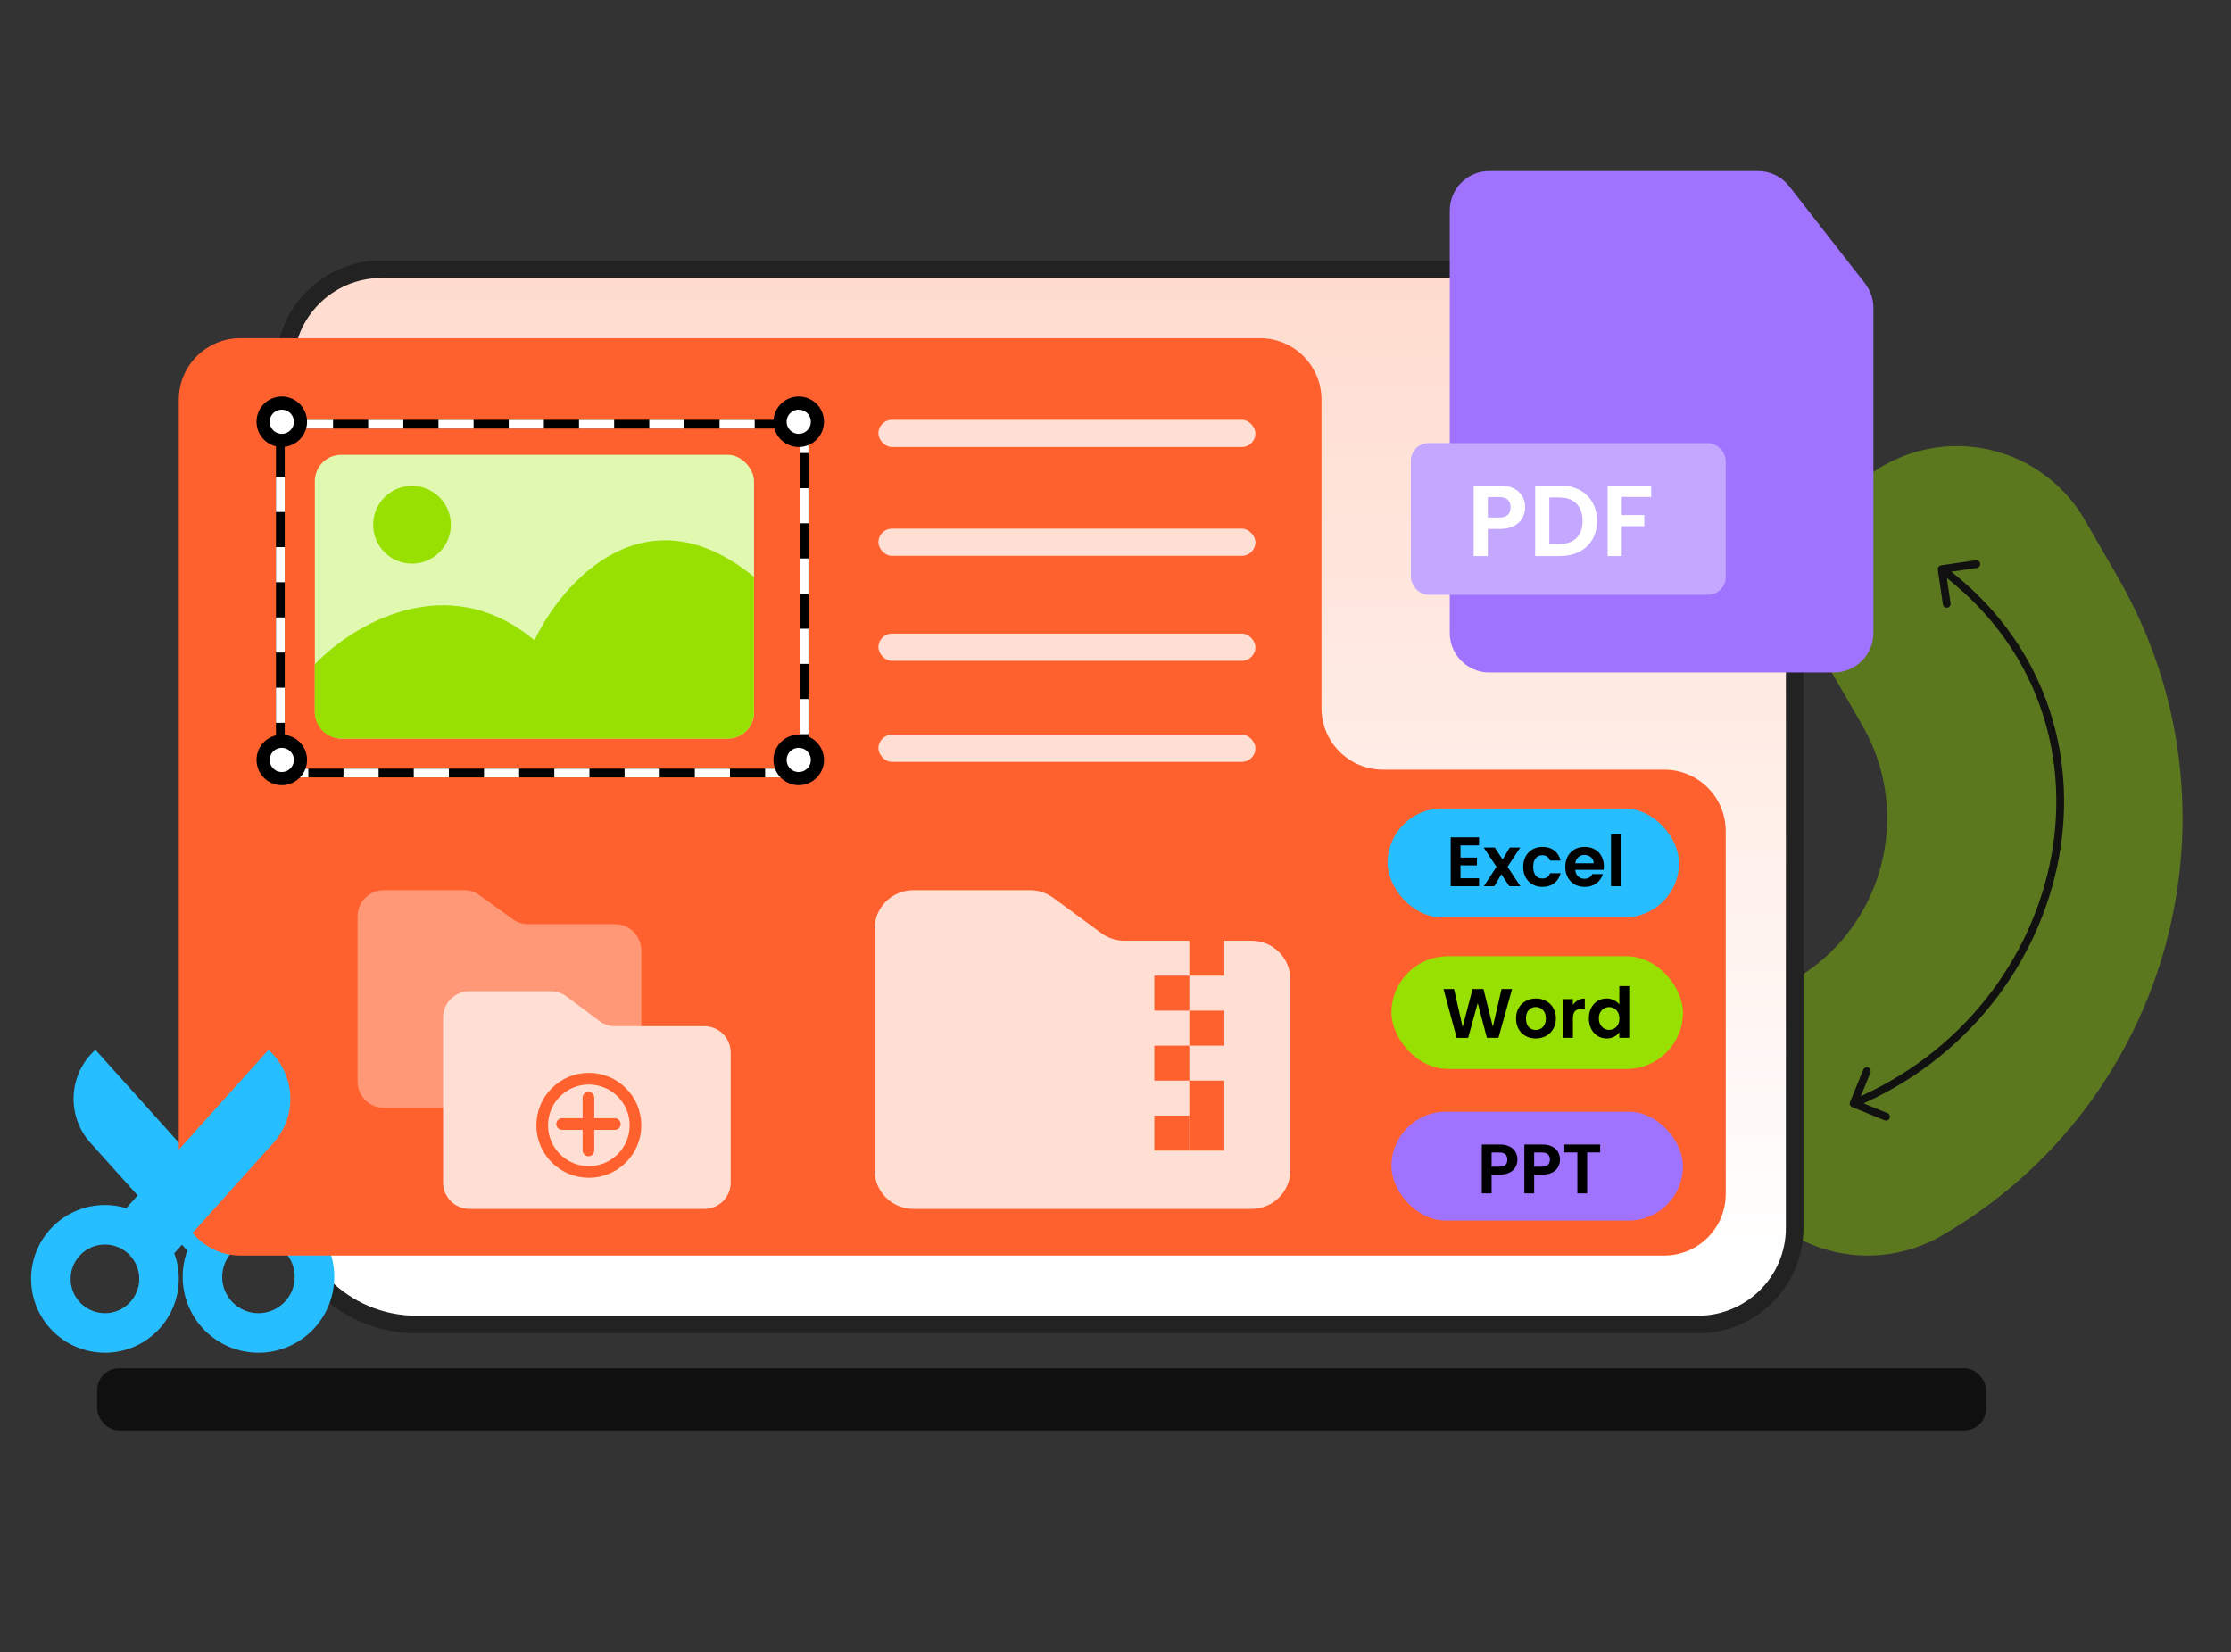
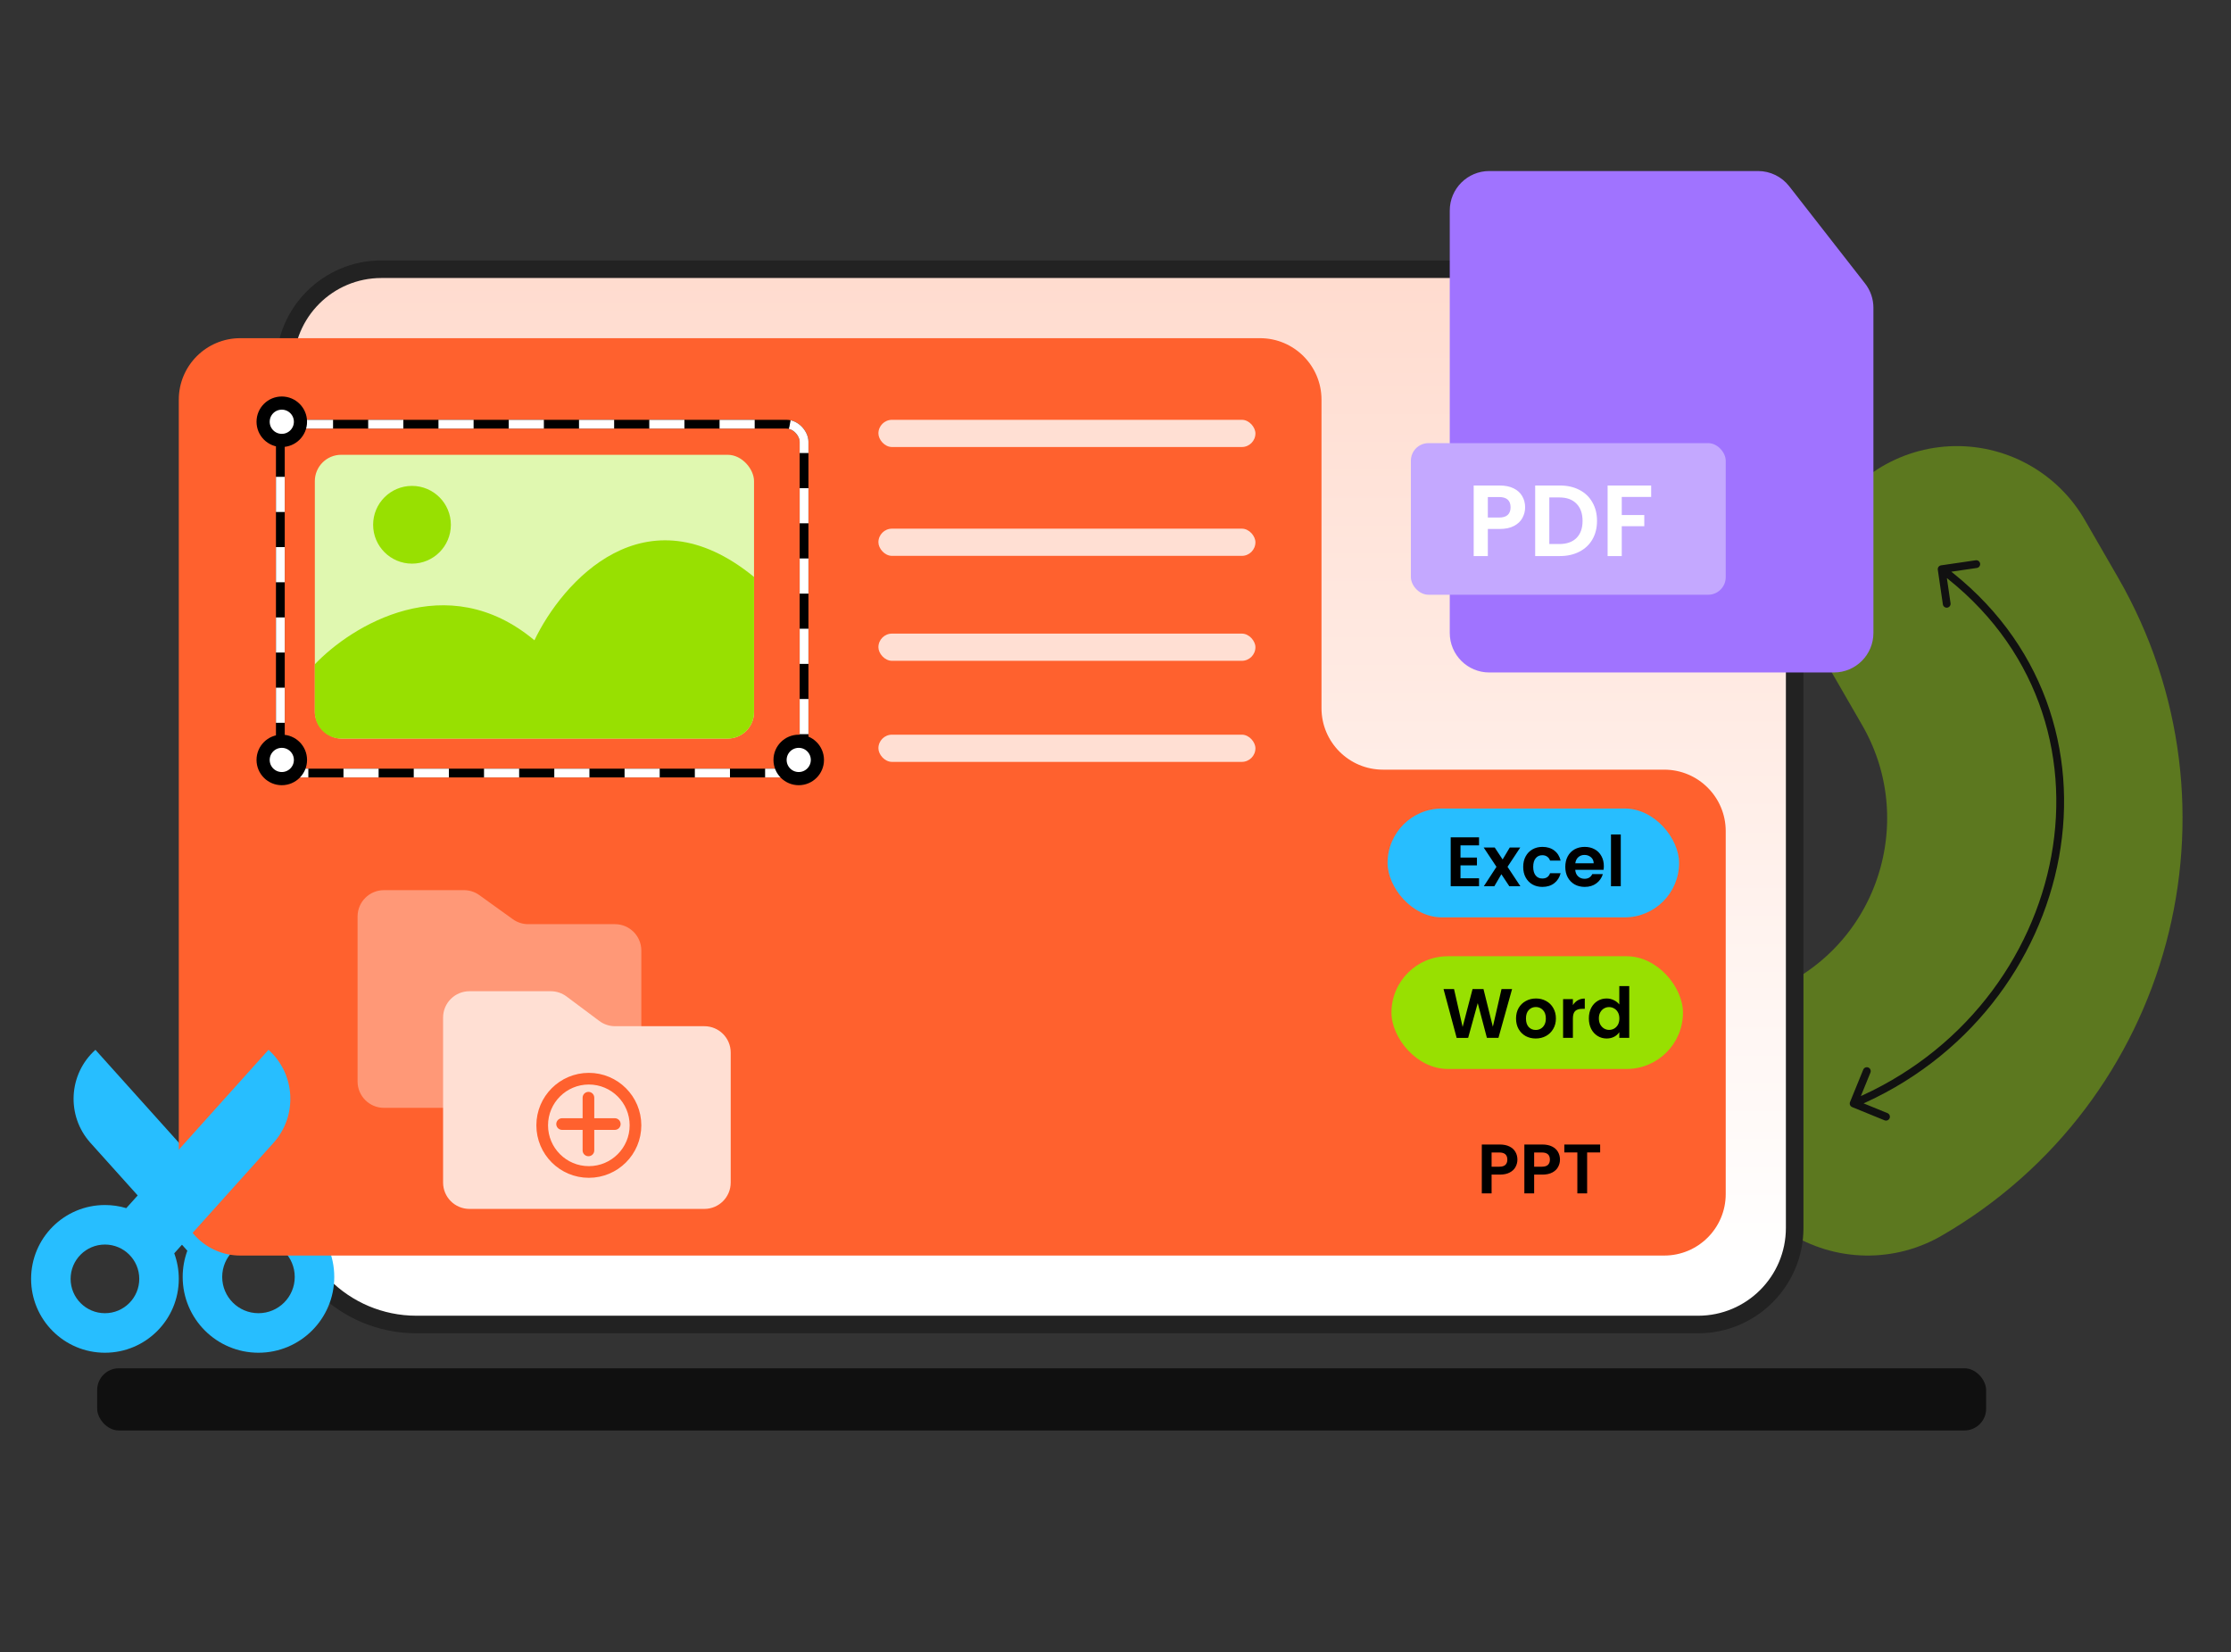
<svg xmlns="http://www.w3.org/2000/svg" width="574" height="425" viewBox="0 0 574 425" fill="none">
  <rect x="0" y="0" width="574" height="425" fill="#333333" stroke="none" />
-   <path opacity="0.4" d="M480.522 285V285C521.655 261.252 535.748 208.655 512 167.522L503.477 152.759" stroke="#98E001" stroke-width="76" stroke-linecap="round" />
+   <path opacity="0.4" d="M480.522 285C521.655 261.252 535.748 208.655 512 167.522L503.477 152.759" stroke="#98E001" stroke-width="76" stroke-linecap="round" />
  <path d="M476.528 284.808C476.017 284.599 475.772 284.016 475.981 283.504L479.382 275.172C479.591 274.66 480.174 274.415 480.686 274.624C481.197 274.833 481.442 275.416 481.234 275.928L478.21 283.334L485.617 286.358C486.128 286.567 486.373 287.15 486.165 287.662C485.956 288.173 485.372 288.418 484.861 288.209L476.528 284.808ZM498.565 146.571C498.486 146.024 498.864 145.516 499.41 145.437L508.316 144.136C508.862 144.056 509.37 144.434 509.45 144.981C509.53 145.527 509.151 146.035 508.605 146.115L500.689 147.271L501.846 155.187C501.925 155.734 501.547 156.241 501.001 156.321C500.454 156.401 499.946 156.023 499.867 155.476L498.565 146.571ZM476.519 282.96C504.831 271.063 522.982 246.451 527.782 220.153C532.577 193.872 524.043 165.918 498.958 147.228L500.152 145.624C525.898 164.806 534.67 193.547 529.749 220.512C524.832 247.458 506.244 272.638 477.294 284.804L476.519 282.96Z" fill="#111111" />
  <path d="M73.26 94.116C73.26 80.388 84.389 69.26 98.116 69.26H436.885C450.612 69.26 461.741 80.388 461.741 94.116V315.884C461.741 329.612 450.612 340.74 436.885 340.74H107.155C88.435 340.74 73.26 325.565 73.26 306.846V94.116Z" fill="url(#paint0_linear_5386_5840)" stroke="#222222" stroke-width="4.519" />
  <rect x="25" y="352" width="486" height="16" rx="5.595" fill="#101010" />
  <path d="M373 54.168C373 48.553 377.553 44 383.168 44H452.315C455.447 44 458.405 45.444 460.332 47.913L479.848 72.927C481.243 74.714 482 76.915 482 79.182V162.832C482 168.447 477.447 173 471.832 173H383.168C377.553 173 373 168.447 373 162.832V54.168Z" fill="#A073FF" />
  <rect x="363" y="114" width="81" height="39" rx="4.519" fill="#C4A8FF" />
  <path d="M392.39 130.517C392.39 131.487 392.156 132.397 391.688 133.247C391.237 134.096 390.518 134.781 389.53 135.301C388.559 135.821 387.328 136.081 385.838 136.081H382.796V143.049H379.156V124.901H385.838C387.242 124.901 388.438 125.143 389.426 125.629C390.414 126.114 391.15 126.781 391.636 127.631C392.138 128.48 392.39 129.442 392.39 130.517ZM385.682 133.143C386.687 133.143 387.432 132.917 387.918 132.467C388.403 131.999 388.646 131.349 388.646 130.517C388.646 128.749 387.658 127.865 385.682 127.865H382.796V133.143H385.682ZM401.318 124.901C403.225 124.901 404.898 125.273 406.336 126.019C407.792 126.764 408.91 127.83 409.69 129.217C410.488 130.586 410.886 132.181 410.886 134.001C410.886 135.821 410.488 137.415 409.69 138.785C408.91 140.137 407.792 141.185 406.336 141.931C404.898 142.676 403.225 143.049 401.318 143.049H394.974V124.901H401.318ZM401.188 139.955C403.095 139.955 404.568 139.435 405.608 138.395C406.648 137.355 407.168 135.89 407.168 134.001C407.168 132.111 406.648 130.638 405.608 129.581C404.568 128.506 403.095 127.969 401.188 127.969H398.614V139.955H401.188ZM424.817 124.901V127.839H417.251V132.493H423.049V135.379H417.251V143.049H413.611V124.901H424.817Z" fill="white" />
  <path fill-rule="evenodd" clip-rule="evenodd" d="M23.271 294.007C17.015 287.045 17.589 276.33 24.552 270.074L60.397 309.974C62.317 309.342 64.369 309 66.501 309C77.27 309 86.001 317.73 86.001 328.5C86.001 339.269 77.27 348 66.501 348C55.731 348 47.001 339.269 47.001 328.5C47.001 326.129 47.424 323.857 48.199 321.755L23.271 294.007ZM66.501 319.168C71.654 319.168 75.832 323.346 75.832 328.5C75.832 333.653 71.654 337.831 66.501 337.831C61.347 337.831 57.169 333.653 57.169 328.5C57.169 323.346 61.347 319.168 66.501 319.168Z" fill="#27BEFF" />
  <path fill-rule="evenodd" clip-rule="evenodd" d="M340 102.818C340 94.082 332.918 87 324.182 87H61.818C53.082 87 46 94.082 46 102.818V307.182C46 315.918 53.082 323 61.818 323H90H340L428.182 323C436.918 323 444 315.918 444 307.182V213.818C444 205.082 436.918 198 428.182 198L355.818 198C347.082 198 340 190.918 340 182.182V102.818Z" fill="#FF612E" />
  <path fill-rule="evenodd" clip-rule="evenodd" d="M70.362 294.008C76.617 287.045 76.043 276.33 69.081 270.075L32.489 310.805C30.751 310.281 28.908 310 27 310C16.506 310 8 318.506 8 329C8 339.493 16.506 348 27 348C37.493 348 45.999 339.493 45.999 329C45.999 326.689 45.587 324.474 44.831 322.425L70.362 294.008ZM27 320.168C22.122 320.168 18.168 324.122 18.168 329C18.168 333.877 22.122 337.831 27 337.831C31.877 337.831 35.831 333.877 35.831 329C35.831 324.122 31.877 320.168 27 320.168Z" fill="#27BEFF" />
  <rect x="72.13" y="109.13" width="134.74" height="89.74" rx="4.519" stroke="black" stroke-width="2.26" />
  <rect x="72.13" y="109.13" width="134.74" height="89.74" rx="4.519" stroke="white" stroke-width="2.26" stroke-dasharray="9.04 9.04" />
  <circle cx="205.5" cy="195.5" r="4.805" fill="white" stroke="black" stroke-width="3.389" />
  <circle cx="72.5" cy="195.5" r="4.805" fill="white" stroke="black" stroke-width="3.389" />
-   <circle cx="205.5" cy="108.5" r="4.805" fill="white" stroke="black" stroke-width="3.389" />
  <circle cx="72.5" cy="108.5" r="4.805" fill="white" stroke="black" stroke-width="3.389" />
  <rect x="81" y="117" width="113" height="73" rx="6.779" fill="#E0F8B0" />
  <path d="M137.5 164.717C114.9 145.839 90.417 160.971 81 170.897V183.221C81 186.965 84.035 190 87.779 190H187.221C190.965 190 194 186.965 194 183.221V148.423C165.976 125.5 144.657 149.735 137.5 164.717Z" fill="#98E001" />
  <circle cx="106" cy="135" r="10" fill="#98E001" />
  <rect x="226" y="108" width="97" height="7" rx="3.5" fill="#FFDFD3" />
  <rect x="226" y="136" width="97" height="7" rx="3.5" fill="#FFDFD3" />
  <rect x="226" y="163" width="97" height="7" rx="3.5" fill="#FFDFD3" />
  <rect x="226" y="189" width="97" height="7" rx="3.5" fill="#FFDFD3" />
  <rect x="357" y="208" width="75" height="28" rx="14" fill="#27BEFF" />
  <rect x="358" y="246" width="75" height="29" rx="14.5" fill="#98E001" />
-   <rect x="358" y="286" width="75" height="28" rx="14" fill="#A073FF" />
-   <path d="M225 301V239C225 233.477 229.477 229 235 229H265.03C267.161 229 269.235 229.68 270.952 230.942L283.358 240.058C285.074 241.32 287.149 242 289.279 242H322C327.523 242 332 246.477 332 252V301C332 306.523 327.523 311 322 311H235C229.477 311 225 306.523 225 301Z" fill="#FFDFD3" />
  <path opacity="0.44" d="M92 278.221V235.779C92 232.035 95.035 229 98.779 229H119.363C120.783 229 122.168 229.446 123.321 230.275L131.941 236.475C133.094 237.304 134.478 237.75 135.899 237.75H158.221C161.965 237.75 165 240.785 165 244.529V278.221C165 281.965 161.965 285 158.221 285H98.779C95.035 285 92 281.965 92 278.221Z" fill="#FFDFD3" />
  <path d="M114 304.221V261.779C114 258.035 117.035 255 120.779 255H141.7C143.162 255 144.585 255.473 145.757 256.348L154.195 262.652C155.367 263.527 156.79 264 158.252 264H181.221C184.965 264 188 267.035 188 270.779V304.221C188 307.965 184.965 311 181.221 311H120.779C117.035 311 114 307.965 114 304.221Z" fill="#FFDFD3" />
  <path d="M389.036 254.436L385.526 267H382.556L380.198 258.054L377.732 267L374.78 267.018L371.396 254.436H374.096L376.31 264.192L378.866 254.436H381.674L384.086 264.138L386.318 254.436H389.036ZM395.109 267.162C394.149 267.162 393.285 266.952 392.517 266.532C391.749 266.1 391.143 265.494 390.699 264.714C390.267 263.934 390.051 263.034 390.051 262.014C390.051 260.994 390.273 260.094 390.717 259.314C391.173 258.534 391.791 257.934 392.571 257.514C393.351 257.082 394.221 256.866 395.181 256.866C396.141 256.866 397.011 257.082 397.791 257.514C398.571 257.934 399.183 258.534 399.627 259.314C400.083 260.094 400.311 260.994 400.311 262.014C400.311 263.034 400.077 263.934 399.609 264.714C399.153 265.494 398.529 266.1 397.737 266.532C396.957 266.952 396.081 267.162 395.109 267.162ZM395.109 264.966C395.565 264.966 395.991 264.858 396.387 264.642C396.795 264.414 397.119 264.078 397.359 263.634C397.599 263.19 397.719 262.65 397.719 262.014C397.719 261.066 397.467 260.34 396.963 259.836C396.471 259.32 395.865 259.062 395.145 259.062C394.425 259.062 393.819 259.32 393.327 259.836C392.847 260.34 392.607 261.066 392.607 262.014C392.607 262.962 392.841 263.694 393.309 264.21C393.789 264.714 394.389 264.966 395.109 264.966ZM404.68 258.576C405.004 258.048 405.424 257.634 405.94 257.334C406.468 257.034 407.068 256.884 407.74 256.884V259.53H407.074C406.282 259.53 405.682 259.716 405.274 260.088C404.878 260.46 404.68 261.108 404.68 262.032V267H402.16V257.028H404.68V258.576ZM408.789 261.978C408.789 260.97 408.987 260.076 409.383 259.296C409.791 258.516 410.343 257.916 411.039 257.496C411.735 257.076 412.509 256.866 413.361 256.866C414.009 256.866 414.627 257.01 415.215 257.298C415.803 257.574 416.271 257.946 416.619 258.414V253.68H419.175V267H416.619V265.524C416.307 266.016 415.869 266.412 415.305 266.712C414.741 267.012 414.087 267.162 413.343 267.162C412.503 267.162 411.735 266.946 411.039 266.514C410.343 266.082 409.791 265.476 409.383 264.696C408.987 263.904 408.789 262.998 408.789 261.978ZM416.637 262.014C416.637 261.402 416.517 260.88 416.277 260.448C416.037 260.004 415.713 259.668 415.305 259.44C414.897 259.2 414.459 259.08 413.991 259.08C413.523 259.08 413.091 259.194 412.695 259.422C412.299 259.65 411.975 259.986 411.723 260.43C411.483 260.862 411.363 261.378 411.363 261.978C411.363 262.578 411.483 263.106 411.723 263.562C411.975 264.006 412.299 264.348 412.695 264.588C413.103 264.828 413.535 264.948 413.991 264.948C414.459 264.948 414.897 264.834 415.305 264.606C415.713 264.366 416.037 264.03 416.277 263.598C416.517 263.154 416.637 262.626 416.637 262.014Z" fill="black" />
  <path d="M390.404 298.324C390.404 298.996 390.242 299.626 389.918 300.214C389.606 300.802 389.108 301.276 388.424 301.636C387.752 301.996 386.9 302.176 385.868 302.176H383.762V307H381.242V294.436H385.868C386.84 294.436 387.668 294.604 388.352 294.94C389.036 295.276 389.546 295.738 389.882 296.326C390.23 296.914 390.404 297.58 390.404 298.324ZM385.76 300.142C386.456 300.142 386.972 299.986 387.308 299.674C387.644 299.35 387.812 298.9 387.812 298.324C387.812 297.1 387.128 296.488 385.76 296.488H383.762V300.142H385.76ZM401.355 298.324C401.355 298.996 401.193 299.626 400.869 300.214C400.557 300.802 400.059 301.276 399.375 301.636C398.703 301.996 397.851 302.176 396.819 302.176H394.713V307H392.193V294.436H396.819C397.791 294.436 398.619 294.604 399.303 294.94C399.987 295.276 400.497 295.738 400.833 296.326C401.181 296.914 401.355 297.58 401.355 298.324ZM396.711 300.142C397.407 300.142 397.923 299.986 398.259 299.674C398.595 299.35 398.763 298.9 398.763 298.324C398.763 297.1 398.079 296.488 396.711 296.488H394.713V300.142H396.711ZM411.694 294.436V296.47H408.346V307H405.826V296.47H402.478V294.436H411.694Z" fill="black" />
  <path d="M375.762 217.47V220.62H379.992V222.618H375.762V225.948H380.532V228H373.242V215.418H380.532V217.47H375.762ZM388.33 228L386.278 224.904L384.46 228H381.76L385.018 222.996L381.724 218.028H384.568L386.602 221.106L388.438 218.028H391.138L387.862 222.996L391.174 228H388.33ZM391.895 223.014C391.895 221.982 392.105 221.082 392.525 220.314C392.945 219.534 393.527 218.934 394.271 218.514C395.015 218.082 395.867 217.866 396.827 217.866C398.063 217.866 399.083 218.178 399.887 218.802C400.703 219.414 401.249 220.278 401.525 221.394H398.807C398.663 220.962 398.417 220.626 398.069 220.386C397.733 220.134 397.313 220.008 396.809 220.008C396.089 220.008 395.519 220.272 395.099 220.8C394.679 221.316 394.469 222.054 394.469 223.014C394.469 223.962 394.679 224.7 395.099 225.228C395.519 225.744 396.089 226.002 396.809 226.002C397.829 226.002 398.495 225.546 398.807 224.634H401.525C401.249 225.714 400.703 226.572 399.887 227.208C399.071 227.844 398.051 228.162 396.827 228.162C395.867 228.162 395.015 227.952 394.271 227.532C393.527 227.1 392.945 226.5 392.525 225.732C392.105 224.952 391.895 224.046 391.895 223.014ZM412.641 222.798C412.641 223.158 412.617 223.482 412.569 223.77H405.279C405.339 224.49 405.591 225.054 406.035 225.462C406.479 225.87 407.025 226.074 407.673 226.074C408.609 226.074 409.275 225.672 409.671 224.868H412.389C412.101 225.828 411.549 226.62 410.733 227.244C409.917 227.856 408.915 228.162 407.727 228.162C406.767 228.162 405.903 227.952 405.135 227.532C404.379 227.1 403.785 226.494 403.353 225.714C402.933 224.934 402.723 224.034 402.723 223.014C402.723 221.982 402.933 221.076 403.353 220.296C403.773 219.516 404.361 218.916 405.117 218.496C405.873 218.076 406.743 217.866 407.727 217.866C408.675 217.866 409.521 218.07 410.265 218.478C411.021 218.886 411.603 219.468 412.011 220.224C412.431 220.968 412.641 221.826 412.641 222.798ZM410.031 222.078C410.019 221.43 409.785 220.914 409.329 220.53C408.873 220.134 408.315 219.936 407.655 219.936C407.031 219.936 406.503 220.128 406.071 220.512C405.651 220.884 405.393 221.406 405.297 222.078H410.031ZM417 214.68V228H414.48V214.68H417Z" fill="black" />
  <rect x="306" y="242" width="9" height="9" fill="#FF612E" />
  <rect x="297" y="251" width="9" height="9" fill="#FF612E" />
  <rect x="306" y="260" width="9" height="9" fill="#FF612E" />
  <rect x="297" y="269" width="9" height="9" fill="#FF612E" />
  <rect x="306" y="278" width="9" height="9" fill="#FF612E" />
  <rect x="306" y="287" width="9" height="9" fill="#FF612E" />
  <rect x="297" y="287" width="9" height="9" fill="#FF612E" />
  <path d="M144.618 289.172H158.176" stroke="#FF612E" stroke-width="3" stroke-linecap="round" />
  <path d="M151.396 282.393L151.396 295.95" stroke="#FF612E" stroke-width="3" stroke-linecap="round" />
  <circle cx="151.5" cy="289.5" r="12" stroke="#FF612E" stroke-width="3" />
  <defs>
    <linearGradient id="paint0_linear_5386_5840" x1="267.5" y1="67" x2="267.5" y2="325.369" gradientUnits="userSpaceOnUse">
      <stop stop-color="#FFDBCE" />
      <stop offset="1" stop-color="white" />
    </linearGradient>
  </defs>
</svg>